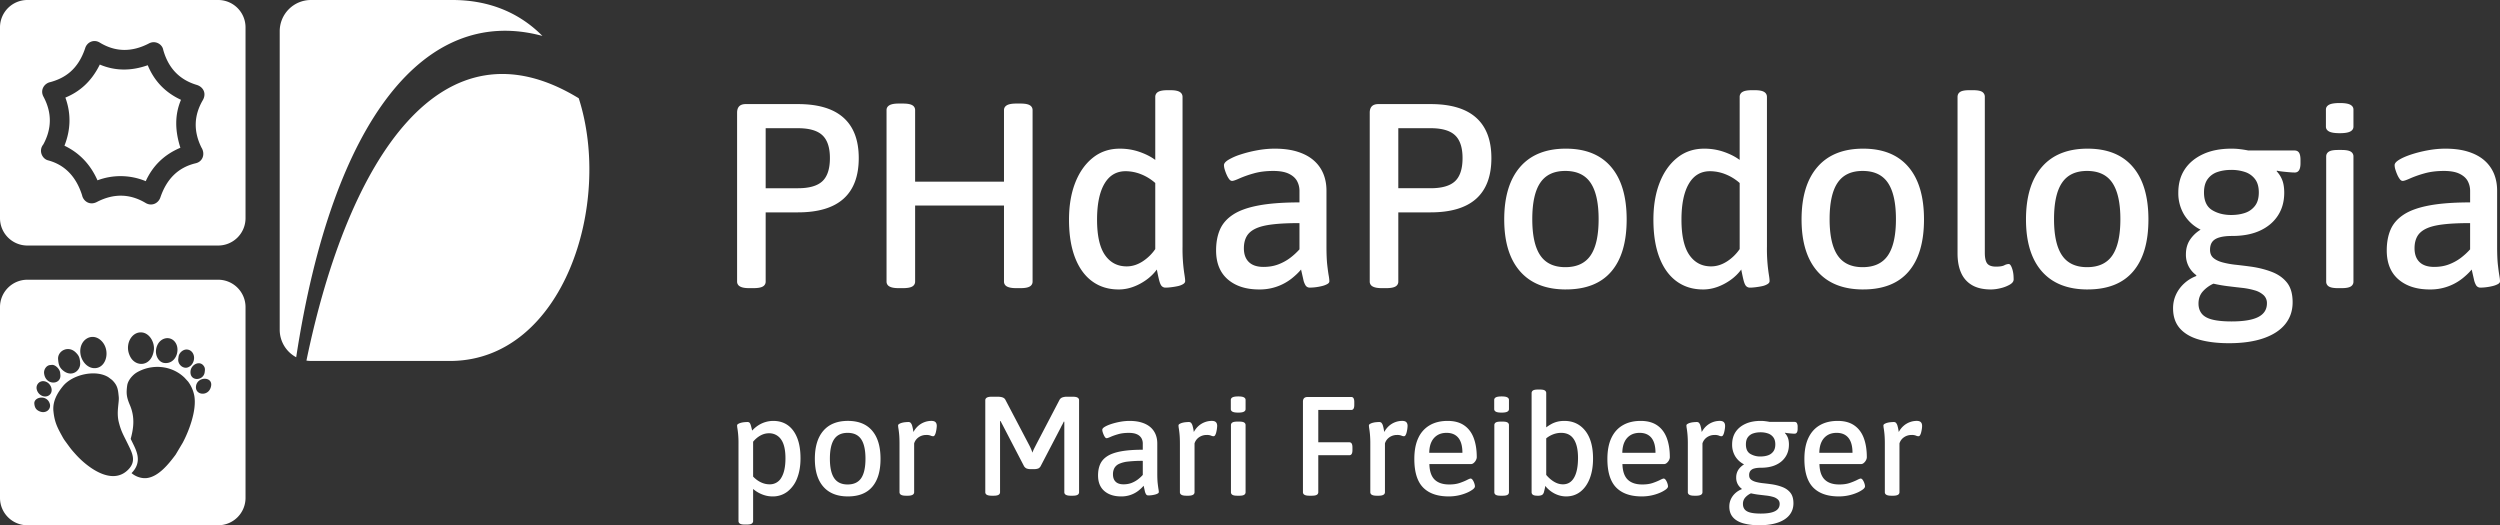
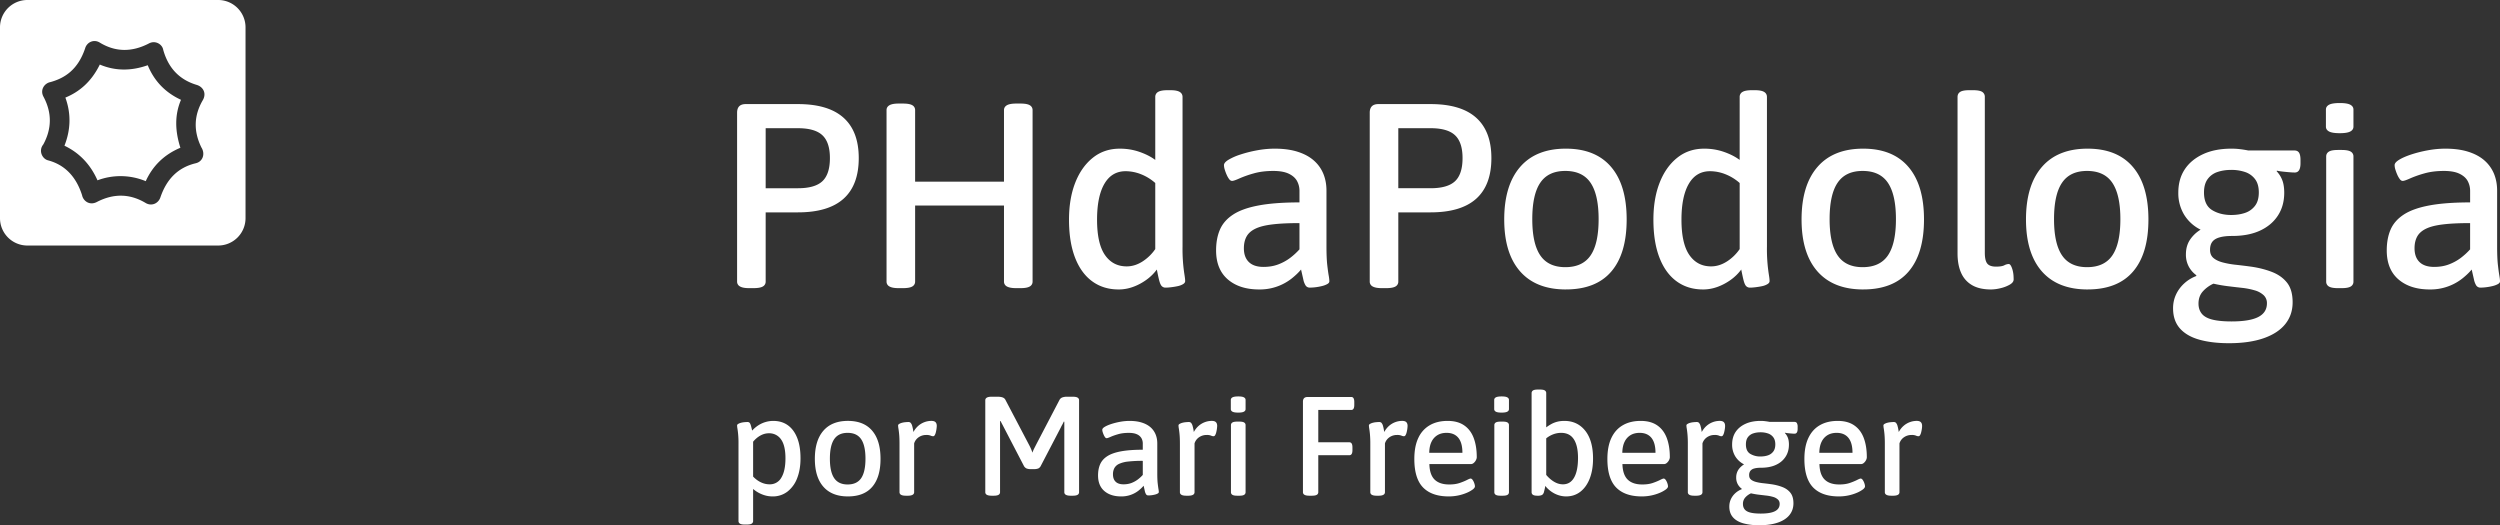
<svg xmlns="http://www.w3.org/2000/svg" viewBox="0 0 169.907 35.698">
  <rect x="0" y="0" width="169.907" height="35.698" fill="#333333" stroke="none" />
  <path fill="#ffffff" fill-rule="evenodd" d="M1.854 0h12.979a1.86 1.86 0 0 1 1.854 1.854v12.979a1.86 1.86 0 0 1-1.854 1.854H1.854A1.86 1.86 0 0 1 0 14.833V1.854A1.86 1.86 0 0 1 1.854 0zm3.924 3.307c-.48 1.405-1.344 1.995-2.355 2.273-.407.078-.725.537-.46 1.006.574 1.086.561 2.163-.02 3.23-.344.423-.074.986.327 1.082 1.123.302 1.9 1.086 2.31 2.376.072.37.503.728 1.022.443 1.138-.583 2.242-.558 3.31.086.397.227.847.027.989-.389.406-1.193 1.153-2.02 2.393-2.317.5-.11.663-.65.396-1.071-.523-1.06-.546-2.136.104-3.237.253-.469 0-.881-.405-1.013-1.147-.337-1.939-1.103-2.297-2.392-.062-.372-.53-.666-.969-.433-1.146.595-2.261.601-3.344-.058-.402-.248-.885-.03-1 .414zm1.005 1.08c-.579 1.18-1.394 1.854-2.34 2.246.408 1.128.353 2.215-.063 3.27 1 .478 1.757 1.252 2.245 2.352a4.461 4.461 0 0 1 3.28.058c.466-1.022 1.23-1.798 2.355-2.271-.363-1.129-.402-2.22.041-3.258-1.064-.491-1.818-1.275-2.26-2.351-1.112.393-2.199.403-3.258-.046" />
-   <path fill="#ffffff" fill-rule="evenodd" d="M1.854 19.011h12.979a1.86 1.86 0 0 1 1.854 1.854v12.978a1.86 1.86 0 0 1-1.854 1.855H1.854A1.86 1.86 0 0 1 0 33.843V20.865a1.86 1.86 0 0 1 1.854-1.854zm6.791 7.182c-.073.538-.05.79.186 1.345.362.849.234 1.612.051 2.292l.076.154c.188.386.414.796.409 1.237-.004.37-.171.676-.428.933.272.235.66.37 1.004.34.83-.075 1.536-.984 1.99-1.59l.485-.815c.392-.732.967-2.17.787-3.195a2.338 2.338 0 0 0-.423-.962l-.231-.253c-.802-.788-2.02-.95-3.022-.487-.223.103-.364.19-.534.365-.133.134-.316.388-.35.636zm.065-2.73c-.044.319.04.585.148.789.383.725 1.445.668 1.597-.449.07-.518-.277-1.138-.782-1.206-.503-.07-.894.357-.963.866zm2.446 1.204c.746.101 1.099-.79.8-1.329-.331-.597-1.203-.429-1.345.395-.076.438.18.884.545.934zm.98-.43-.02.151c-.053.387.35.718.68.569a.673.673 0 0 0 .18-.118c.38-.388.226-1.02-.237-1.082-.274-.038-.566.207-.603.48zm1.186 2.005c-.09.653.924.734 1.029-.04.085-.624-.94-.616-1.029.04zm-.37-1.049c-.1.748.875.719.959.105.023-.17.041-.29-.073-.44-.284-.376-.83-.073-.885.335zm-9.32 2.755c.075.777.296 1.16.623 1.755.065.12.126.208.205.315.33.447.326.467.721.902.732.802 2.391 2.109 3.508 1.022.624-.607.287-1.172-.025-1.815-.275-.567-.427-.789-.589-1.43-.175-.694.033-1.346-.004-1.719-.049-.506-.073-.785-.461-1.16l-.245-.183c-.87-.54-2.441-.187-3.091.613-.378.465-.709 1.024-.643 1.7zm1.83-3.95c.051.53.481 1.074 1.042 1.02.748-.074.99-1.201.423-1.816-.623-.676-1.558-.144-1.466.796zm-1.513.428c.03.299.054.517.334.752.596.498 1.219.015 1.164-.541-.028-.294-.06-.447-.299-.682-.515-.51-1.255-.1-1.199.471zm-.953.934c.084.858 1.174.808 1.107.121l-.015-.15c-.024-.25-.334-.555-.56-.532l-.127.012c-.253.025-.429.307-.405.549zm-.663 2.078c.017.182.07.345.232.452.481.316.959-.05.81-.476-.214-.613-1.087-.433-1.042.024zm.15-1.06c.047.473.57.722.878.466.36-.3.025-.987-.49-.936a.45.45 0 0 0-.387.47" />
-   <path fill="#ffffff" fill-rule="evenodd" d="M21.126 0h9.616c2.608 0 4.634.938 6.122 2.442C28.938.297 22.614 8.034 20.13 24.28a2.12 2.12 0 0 1-1.12-1.865v-20.3A2.123 2.123 0 0 1 21.126 0zm18.207 6.677c2.318 7.211-1.05 17.7-8.59 17.853h-9.617c-.102 0-.202-.008-.3-.022 2.87-13.886 9.255-23.484 18.507-17.83" />
  <path fill="#ffffff" d="M50.914 19.583c-.285 0-.493-.039-.623-.116a.364.364 0 0 1-.196-.33V7.662c0-.392.196-.588.588-.588h3.546c1.378 0 2.411.309 3.1.927.69.617 1.034 1.532 1.034 2.744 0 1.223-.345 2.144-1.034 2.762-.689.617-1.722.926-3.1.926h-2.192v4.704a.366.366 0 0 1-.187.33c-.125.077-.341.116-.65.116zm1.123-6.79h2.192c.772 0 1.327-.16 1.666-.48.338-.32.508-.844.508-1.568 0-.713-.17-1.23-.508-1.55-.339-.321-.894-.482-1.666-.482h-2.192zm9.034 6.79c-.285 0-.493-.039-.624-.116a.364.364 0 0 1-.195-.33V7.484c0-.143.065-.253.195-.33.131-.077.34-.116.624-.116h.285c.31 0 .526.039.651.116a.367.367 0 0 1 .187.33v4.864h6.04V7.484c0-.143.066-.253.196-.33.131-.077.345-.116.642-.116h.285c.297 0 .508.039.633.116a.367.367 0 0 1 .187.33v11.653a.366.366 0 0 1-.187.33c-.125.077-.336.116-.633.116h-.285c-.297 0-.511-.039-.642-.116a.364.364 0 0 1-.196-.33V13.97h-6.04v5.167a.367.367 0 0 1-.187.33c-.125.077-.342.116-.65.116zm14.95.089c-.689 0-1.286-.184-1.79-.552-.506-.369-.895-.906-1.168-1.613-.273-.707-.41-1.565-.41-2.575 0-.95.14-1.785.419-2.503.28-.72.677-1.286 1.194-1.702.516-.416 1.131-.624 1.844-.624.475 0 .923.075 1.345.223.422.148.776.33 1.06.543V6.593a.38.38 0 0 1 .197-.348c.13-.077.344-.115.641-.115h.196c.285 0 .493.038.624.115.13.078.196.194.196.348V16.75a11.198 11.198 0 0 0 .134 1.942c.029.179.044.316.044.41 0 .084-.05.155-.152.214a1.2 1.2 0 0 1-.365.134c-.143.03-.288.053-.437.071-.148.018-.27.027-.365.027a.356.356 0 0 1-.276-.107c-.065-.07-.122-.199-.17-.383-.047-.184-.1-.43-.16-.74a3.21 3.21 0 0 1-.73.713c-.285.202-.585.36-.9.472-.315.113-.638.17-.971.17zm.552-1.568c.369 0 .725-.11 1.07-.33a3.04 3.04 0 0 0 .872-.846v-4.49a3.252 3.252 0 0 0-.97-.597 2.85 2.85 0 0 0-1.043-.205c-.63 0-1.11.285-1.443.855-.333.57-.5 1.384-.5 2.44 0 1.082.179 1.88.535 2.397.357.517.85.776 1.48.776m8.998 1.568c-.891 0-1.601-.229-2.13-.686-.528-.458-.793-1.114-.793-1.97 0-.545.09-1.02.268-1.425.178-.404.478-.742.9-1.015.421-.273 1-.479 1.737-.615.736-.137 1.657-.205 2.762-.205v-.766a1.4 1.4 0 0 0-.17-.695c-.113-.202-.3-.365-.56-.49-.262-.125-.613-.187-1.052-.187-.5 0-.944.056-1.336.169a7.286 7.286 0 0 0-.963.339c-.249.113-.415.169-.498.169-.072 0-.137-.039-.197-.116a1.5 1.5 0 0 1-.169-.294 2.934 2.934 0 0 1-.133-.356 1.081 1.081 0 0 1-.054-.303c0-.12.101-.24.303-.365a3.94 3.94 0 0 1 .81-.357 8.522 8.522 0 0 1 1.123-.285c.41-.077.817-.116 1.22-.116.583 0 1.094.068 1.533.205.44.137.805.33 1.096.58.291.249.511.549.66.899.148.35.222.74.222 1.167v3.795c0 .523.018.942.053 1.257.036.315.069.555.099.721.03.167.044.297.044.393 0 .07-.047.133-.143.187a1.44 1.44 0 0 1-.356.133 3.523 3.523 0 0 1-.82.107.334.334 0 0 1-.293-.142 1.233 1.233 0 0 1-.16-.42l-.152-.667c-.167.201-.38.406-.642.614a3.49 3.49 0 0 1-2.21.74zm.303-1.533c.368 0 .7-.056.997-.169a3.26 3.26 0 0 0 .802-.436c.238-.179.452-.375.642-.588v-1.783c-.749 0-1.367.03-1.853.09-.488.059-.87.157-1.15.294-.279.136-.478.315-.596.534-.12.22-.179.484-.179.793 0 .404.113.716.339.936.225.22.558.33.998.33m8.035 1.443c-.284 0-.492-.039-.623-.116a.364.364 0 0 1-.196-.33V7.662c0-.392.196-.588.588-.588h3.546c1.378 0 2.412.309 3.1.927.69.617 1.034 1.532 1.034 2.744 0 1.223-.344 2.144-1.033 2.762-.69.617-1.723.926-3.101.926h-2.192v4.704a.366.366 0 0 1-.187.33c-.124.077-.341.116-.65.116zm1.123-6.79h2.192c.772 0 1.328-.16 1.666-.48.339-.32.508-.844.508-1.568 0-.713-.17-1.23-.508-1.55-.338-.321-.894-.482-1.666-.482h-2.192zm11.387 6.879c-1.355 0-2.391-.41-3.11-1.23-.719-.82-1.078-1.995-1.078-3.528 0-1.544.36-2.732 1.078-3.564.719-.831 1.755-1.247 3.11-1.247 1.342 0 2.367.413 3.073 1.239.707.825 1.06 2.016 1.06 3.572 0 1.544-.347 2.724-1.042 3.537-.695.814-1.725 1.22-3.092 1.22zm-.036-1.515c.784 0 1.357-.267 1.72-.802.362-.534.543-1.354.543-2.459 0-1.104-.181-1.927-.544-2.467-.362-.54-.935-.811-1.72-.811-.771 0-1.339.267-1.7.802-.363.534-.544 1.36-.544 2.476 0 1.105.18 1.925.543 2.46.362.534.93.801 1.702.801m9.355 1.515c-.69 0-1.286-.184-1.79-.552-.506-.369-.895-.906-1.168-1.613-.273-.707-.41-1.565-.41-2.575 0-.95.14-1.785.419-2.503.28-.72.677-1.286 1.194-1.702.516-.416 1.131-.624 1.844-.624.475 0 .923.075 1.345.223.422.148.775.33 1.06.543V6.593a.38.38 0 0 1 .197-.348c.13-.077.344-.115.641-.115h.196c.285 0 .493.038.624.115.13.078.196.194.196.348V16.75a11.198 11.198 0 0 0 .134 1.942c.029.179.044.316.044.41 0 .084-.05.155-.152.214a1.2 1.2 0 0 1-.365.134c-.143.03-.288.053-.437.071-.148.018-.27.027-.365.027a.356.356 0 0 1-.276-.107c-.065-.07-.122-.199-.17-.383-.047-.184-.1-.43-.16-.74a3.21 3.21 0 0 1-.73.713c-.285.202-.585.36-.9.472-.315.113-.639.17-.971.17zm.552-1.568c.369 0 .725-.11 1.07-.33a3.04 3.04 0 0 0 .872-.846v-4.49a3.253 3.253 0 0 0-.97-.597 2.85 2.85 0 0 0-1.043-.205c-.63 0-1.11.285-1.443.855-.333.57-.5 1.384-.5 2.44 0 1.082.179 1.88.535 2.397.357.517.85.776 1.48.776m10.334 1.568c-1.354 0-2.39-.41-3.11-1.23-.718-.82-1.077-1.995-1.077-3.528 0-1.544.359-2.732 1.078-3.564.718-.831 1.755-1.247 3.109-1.247 1.342 0 2.367.413 3.074 1.239.707.825 1.06 2.016 1.06 3.572 0 1.544-.347 2.724-1.043 3.537-.695.814-1.725 1.22-3.091 1.22zm-.036-1.515c.785 0 1.358-.267 1.72-.802.362-.534.543-1.354.543-2.459 0-1.104-.18-1.927-.543-2.467-.362-.54-.935-.811-1.72-.811-.772 0-1.34.267-1.701.802-.363.534-.544 1.36-.544 2.476 0 1.105.181 1.925.544 2.46.362.534.93.801 1.701.801m8.714 1.515c-.51 0-.933-.095-1.265-.285a1.784 1.784 0 0 1-.749-.83c-.166-.361-.25-.81-.25-1.344V6.593c0-.154.06-.27.18-.348.118-.077.326-.115.623-.115h.25c.296 0 .504.038.623.115a.387.387 0 0 1 .178.348v10.584c0 .357.057.603.17.74.112.136.311.204.596.204.25 0 .434-.03.553-.088a.7.7 0 0 1 .302-.09c.06 0 .113.045.161.134.047.089.086.196.116.32.03.125.047.244.053.357.006.113.008.193.008.24 0 .131-.086.247-.258.348a2.33 2.33 0 0 1-.615.24c-.237.06-.463.09-.677.09m6.576 0c-1.354 0-2.39-.41-3.11-1.23-.718-.82-1.077-1.995-1.077-3.528 0-1.544.359-2.732 1.078-3.564.718-.831 1.755-1.247 3.109-1.247 1.342 0 2.367.413 3.074 1.239.707.825 1.06 2.016 1.06 3.572 0 1.544-.347 2.724-1.042 3.537-.696.814-1.726 1.22-3.092 1.22zm-.036-1.515c.785 0 1.358-.267 1.72-.802.362-.534.544-1.354.544-2.459 0-1.104-.182-1.927-.544-2.467-.362-.54-.935-.811-1.72-.811-.772 0-1.34.267-1.701.802-.363.534-.544 1.36-.544 2.476 0 1.105.181 1.925.544 2.46.362.534.93.801 1.701.801m9.64 5.168c-.772 0-1.443-.08-2.013-.241-.57-.16-1.01-.416-1.319-.766-.308-.35-.463-.805-.463-1.363 0-.333.065-.642.196-.927.131-.285.315-.537.552-.757.238-.22.511-.39.82-.508l.018-.054a1.76 1.76 0 0 1-.517-.588 1.71 1.71 0 0 1-.196-.837c0-.368.086-.689.259-.962a2.3 2.3 0 0 1 .739-.713 2.727 2.727 0 0 1-1.123-1.024 2.826 2.826 0 0 1-.392-1.488c0-.618.146-1.146.437-1.586.291-.44.707-.784 1.247-1.034.54-.25 1.185-.374 1.934-.374.202 0 .397.012.587.036.19.023.375.053.553.089h3.136c.143 0 .247.05.312.151.065.101.098.265.098.49v.232c0 .416-.13.624-.392.624a4.6 4.6 0 0 1-.339-.018 14.592 14.592 0 0 1-.472-.045 3.849 3.849 0 0 1-.4-.062l-.018.036c.13.142.234.29.311.445.078.154.13.315.16.481.03.166.045.345.045.535 0 .594-.142 1.11-.428 1.55-.284.44-.689.781-1.211 1.024-.523.244-1.158.366-1.907.366-.344 0-.63.032-.855.098-.226.065-.389.166-.49.303-.101.136-.151.317-.151.543 0 .238.077.422.231.553.155.13.365.231.633.302a5.8 5.8 0 0 0 .9.16c.332.037.67.078 1.015.125.511.072.983.19 1.417.357.434.166.778.41 1.033.73.255.321.383.767.383 1.337s-.166 1.063-.499 1.479c-.332.415-.822.736-1.47.962-.647.226-1.434.339-2.36.339zm.197-1.48c.807 0 1.407-.1 1.8-.302.391-.202.587-.511.587-.927a.732.732 0 0 0-.222-.552 1.474 1.474 0 0 0-.606-.33 4.844 4.844 0 0 0-.856-.17 80.33 80.33 0 0 1-.98-.115 9.476 9.476 0 0 1-.97-.17 2.182 2.182 0 0 0-.723.527c-.195.22-.294.495-.294.828 0 .273.075.502.223.686.149.184.39.318.722.401.332.083.772.125 1.319.125zm-.036-7.234c.344 0 .656-.047.935-.142a1.4 1.4 0 0 0 .677-.481c.173-.226.259-.53.259-.91s-.086-.682-.259-.908a1.397 1.397 0 0 0-.677-.48 2.895 2.895 0 0 0-.935-.143c-.345 0-.656.047-.936.142a1.346 1.346 0 0 0-.668.481c-.166.226-.25.529-.25.909 0 .57.182.968.544 1.194.363.225.8.338 1.31.338m7.252 4.972c-.297 0-.505-.039-.624-.116a.37.37 0 0 1-.178-.33v-8.5c0-.142.06-.252.178-.329.119-.077.327-.116.624-.116h.25c.296 0 .504.039.623.116a.37.37 0 0 1 .178.33v8.5a.37.37 0 0 1-.178.329c-.119.077-.327.116-.624.116zm.125-10.531c-.345 0-.589-.039-.731-.116-.143-.077-.214-.187-.214-.33V7.448c0-.143.071-.252.214-.33.142-.077.386-.115.73-.115.333 0 .571.038.713.115.143.078.214.187.214.33v1.158c0 .143-.071.253-.214.33-.142.077-.38.116-.712.116m6.111 10.62c-.89 0-1.6-.229-2.129-.686-.529-.458-.793-1.114-.793-1.97 0-.545.09-1.02.267-1.425.178-.404.478-.742.9-1.015.422-.273 1.001-.479 1.737-.615.737-.137 1.658-.205 2.762-.205v-.766a1.4 1.4 0 0 0-.169-.695c-.113-.202-.3-.365-.561-.49-.261-.125-.612-.187-1.052-.187-.499 0-.944.056-1.336.169a7.293 7.293 0 0 0-.962.339c-.25.113-.416.169-.499.169-.071 0-.137-.039-.196-.116a1.507 1.507 0 0 1-.17-.294 2.934 2.934 0 0 1-.133-.356 1.081 1.081 0 0 1-.053-.303c0-.12.1-.24.303-.365.201-.125.472-.244.81-.357a8.517 8.517 0 0 1 1.123-.285c.41-.077.817-.116 1.22-.116.582 0 1.093.068 1.533.205.44.137.805.33 1.096.58.29.249.51.549.66.899.147.35.222.74.222 1.167v3.795c0 .523.017.942.053 1.257.036.315.068.555.098.721.03.167.044.297.044.393 0 .07-.047.133-.142.187a1.44 1.44 0 0 1-.356.133 3.518 3.518 0 0 1-.437.08 3.274 3.274 0 0 1-.383.027.337.337 0 0 1-.294-.142 1.228 1.228 0 0 1-.16-.42 645.09 645.09 0 0 0-.152-.667c-.166.201-.38.406-.641.614a3.49 3.49 0 0 1-2.21.74zm.303-1.533c.368 0 .7-.056.998-.169a3.26 3.26 0 0 0 .802-.436c.237-.179.451-.375.641-.588v-1.783c-.748 0-1.366.03-1.853.09-.487.059-.87.157-1.15.294-.278.136-.477.315-.596.534-.119.22-.178.484-.178.793 0 .404.113.716.338.936.226.22.559.33.998.33M50.62 35.65c-.159 0-.27-.021-.334-.063a.2.2 0 0 1-.096-.177v-5.237a6.066 6.066 0 0 0-.071-1.042 1.415 1.415 0 0 1-.024-.22c0-.038.027-.072.08-.104a.751.751 0 0 1 .197-.077c.076-.019.154-.032.234-.038a2.3 2.3 0 0 1 .196-.01c.064 0 .111.018.143.053.032.035.06.096.086.182.026.086.055.202.086.348.128-.14.268-.26.42-.358a1.887 1.887 0 0 1 1.014-.301c.388 0 .72.099.994.296.274.198.486.484.635.86.15.377.225.838.225 1.386 0 .51-.075.957-.225 1.343a2.08 2.08 0 0 1-.654.913 1.616 1.616 0 0 1-1.023.334c-.172 0-.338-.022-.497-.067a2.141 2.141 0 0 1-.822-.44v2.18a.2.2 0 0 1-.095.176c-.064.042-.176.062-.335.062h-.134zm1.682-2.734a.884.884 0 0 0 .803-.459c.185-.305.277-.742.277-1.31 0-.579-.1-1.007-.3-1.284a.965.965 0 0 0-.827-.416c-.198 0-.389.05-.574.153-.185.102-.35.242-.497.42v2.37c.166.173.344.303.535.392.192.09.386.134.583.134m5.324.822c-.727 0-1.283-.22-1.668-.66-.385-.44-.578-1.07-.578-1.892 0-.828.193-1.465.578-1.911.385-.446.941-.67 1.668-.67.72 0 1.27.222 1.648.665.38.443.569 1.082.569 1.916 0 .829-.187 1.46-.56 1.897-.372.437-.925.655-1.657.655zm-.02-.812c.421 0 .728-.144.923-.43.194-.287.291-.727.291-1.32 0-.592-.097-1.033-.291-1.323-.195-.29-.502-.435-.923-.435-.414 0-.718.144-.912.43-.195.287-.292.73-.292 1.329 0 .592.097 1.032.292 1.319.194.286.498.43.912.43m3.967.764c-.153 0-.265-.02-.335-.062a.195.195 0 0 1-.105-.177v-3.278c0-.267-.008-.484-.024-.65a5.75 5.75 0 0 0-.048-.392 1.45 1.45 0 0 1-.024-.22c0-.038.028-.072.082-.104a.751.751 0 0 1 .196-.077c.076-.019.154-.032.234-.038a2.3 2.3 0 0 1 .196-.01.2.2 0 0 1 .153.063.534.534 0 0 1 .1.21c.029.099.056.234.081.406a1.5 1.5 0 0 1 .325-.416 1.36 1.36 0 0 1 .899-.34c.127 0 .22.03.277.087.057.058.086.143.086.258a2.28 2.28 0 0 1-.067.445.7.7 0 0 1-.072.181c-.029.048-.065.072-.11.072a.426.426 0 0 1-.172-.043.763.763 0 0 0-.296-.043.887.887 0 0 0-.511.153.78.78 0 0 0-.31.42v3.316a.195.195 0 0 1-.106.177c-.07.042-.185.063-.344.063h-.105zm5.83 0c-.153 0-.265-.02-.335-.062a.195.195 0 0 1-.105-.177v-6.25c0-.076.035-.135.105-.177.07-.041.182-.062.335-.062h.382c.146 0 .264.016.353.048.09.032.153.086.192.163l1.586 3.02c.045.082.091.176.139.281.048.105.084.203.11.292a2.2 2.2 0 0 1 .133-.31 22.4 22.4 0 0 0 .144-.283l1.567-3a.366.366 0 0 1 .191-.163.947.947 0 0 1 .335-.048h.363c.16 0 .272.02.339.062.067.042.1.1.1.177v6.25a.196.196 0 0 1-.1.177c-.067.042-.18.062-.339.062h-.124c-.153 0-.265-.02-.335-.062a.195.195 0 0 1-.105-.177v-4.788l-.038-.01a1.99 1.99 0 0 1-.105.216 2.505 2.505 0 0 0-.106.205l-1.356 2.6a.35.35 0 0 1-.172.167.843.843 0 0 1-.306.043h-.173a.843.843 0 0 1-.305-.043.395.395 0 0 1-.182-.167l-1.376-2.647a6.088 6.088 0 0 0-.105-.201 3.319 3.319 0 0 1-.105-.21l-.039.01v4.825a.196.196 0 0 1-.1.177c-.067.042-.18.062-.339.062zm8.792.048c-.478 0-.858-.123-1.142-.368-.283-.245-.426-.597-.426-1.056 0-.293.048-.548.144-.764.096-.217.256-.399.483-.545.226-.147.536-.257.931-.33.395-.073.89-.11 1.482-.11v-.41a.75.75 0 0 0-.091-.373.649.649 0 0 0-.3-.263c-.141-.067-.329-.1-.565-.1-.267 0-.506.03-.717.09-.21.06-.382.121-.516.182-.134.06-.223.09-.267.09-.038 0-.074-.02-.105-.062a.75.75 0 0 1-.091-.157 1.507 1.507 0 0 1-.072-.192.578.578 0 0 1-.029-.162c0-.064.054-.13.163-.196.108-.067.253-.13.434-.191.182-.06.383-.112.603-.153.22-.041.438-.062.655-.062.312 0 .585.036.821.11.236.073.432.177.588.31a1.3 1.3 0 0 1 .354.483c.08.188.12.397.12.626v2.036c0 .28.009.505.028.674.019.168.037.297.052.387.016.089.024.159.024.21 0 .038-.025.071-.076.1a.782.782 0 0 1-.191.072 1.835 1.835 0 0 1-.44.057c-.07 0-.123-.025-.158-.076a.66.66 0 0 1-.086-.225l-.081-.358c-.09.108-.204.218-.344.33a1.872 1.872 0 0 1-1.185.396zm.162-.822c.198 0 .376-.03.536-.09.159-.061.302-.14.43-.235.127-.095.242-.2.344-.315v-.956a8.43 8.43 0 0 0-.994.048 1.97 1.97 0 0 0-.616.157.693.693 0 0 0-.32.287.88.88 0 0 0-.096.426c0 .216.06.384.181.501.121.118.3.177.535.177m4.273.774c-.153 0-.265-.02-.335-.062a.195.195 0 0 1-.105-.177v-3.278c0-.267-.008-.484-.024-.65a5.75 5.75 0 0 0-.048-.392 1.455 1.455 0 0 1-.024-.22c0-.038.027-.072.081-.104a.75.75 0 0 1 .196-.077c.077-.019.155-.032.235-.038.08-.007.144-.01.195-.01.064 0 .115.021.153.063a.534.534 0 0 1 .1.21c.03.099.057.234.082.406a1.48 1.48 0 0 1 .325-.416 1.36 1.36 0 0 1 .898-.34c.128 0 .22.03.277.087.058.058.087.143.087.258a2.28 2.28 0 0 1-.067.445.7.7 0 0 1-.072.181c-.029.048-.066.072-.11.072a.426.426 0 0 1-.172-.043.764.764 0 0 0-.297-.043.886.886 0 0 0-.51.153.779.779 0 0 0-.311.42v3.316a.195.195 0 0 1-.105.177c-.07.042-.185.063-.345.063h-.105zm3.46 0c-.16 0-.271-.02-.335-.062a.198.198 0 0 1-.096-.177v-4.558c0-.077.032-.136.096-.177.064-.041.175-.062.334-.062h.134c.16 0 .27.02.334.062.064.041.096.1.096.177v4.558a.198.198 0 0 1-.096.177c-.063.042-.175.062-.334.062zm.066-5.648c-.185 0-.315-.02-.392-.062-.076-.041-.114-.1-.114-.177v-.621c0-.076.038-.135.114-.177.077-.041.207-.062.392-.062.178 0 .306.02.382.062.077.042.115.1.115.177v.621c0 .077-.038.136-.115.177-.076.041-.204.062-.382.062m4.836 5.648c-.153 0-.264-.02-.335-.062a.195.195 0 0 1-.105-.177v-6.154c0-.21.105-.316.316-.316h2.972c.134 0 .201.115.201.344v.192c0 .229-.067.344-.2.344h-2.247v2.198h2.112c.14 0 .21.114.21.344v.19c0 .23-.07.345-.21.345h-2.112v2.513a.196.196 0 0 1-.1.177c-.067.042-.183.062-.349.062zm4.578 0c-.153 0-.265-.02-.335-.062a.195.195 0 0 1-.105-.177v-3.278a7.15 7.15 0 0 0-.024-.65 5.75 5.75 0 0 0-.048-.392 1.455 1.455 0 0 1-.023-.22c0-.038.027-.072.08-.104a.748.748 0 0 1 .197-.077c.076-.019.154-.032.234-.038a2.3 2.3 0 0 1 .196-.01c.064 0 .115.021.153.063a.536.536 0 0 1 .1.21c.029.099.056.234.081.406a1.5 1.5 0 0 1 .325-.416 1.36 1.36 0 0 1 .899-.34c.127 0 .22.03.277.087.057.058.086.143.086.258a2.034 2.034 0 0 1-.067.445.7.7 0 0 1-.072.181c-.029.048-.065.072-.11.072a.426.426 0 0 1-.172-.043.763.763 0 0 0-.296-.043.887.887 0 0 0-.511.153.78.78 0 0 0-.31.42v3.316a.195.195 0 0 1-.106.177c-.07.042-.185.063-.344.063h-.105zm4.893.048c-.771 0-1.354-.204-1.75-.611-.394-.408-.591-1.052-.591-1.931 0-.573.09-1.052.272-1.434a1.91 1.91 0 0 1 .779-.864c.337-.195.742-.292 1.213-.292.453 0 .825.1 1.119.301.293.2.51.486.65.855.14.37.21.806.21 1.31 0 .063-.02.132-.058.205a.606.606 0 0 1-.148.186.287.287 0 0 1-.186.077h-2.829c.013.484.132.836.358 1.056.227.22.556.33.99.33.28 0 .52-.035.721-.105.201-.07.363-.138.488-.201.124-.064.205-.096.243-.096.051 0 .099.032.143.096a.86.86 0 0 1 .11.225.688.688 0 0 1 .044.205c0 .07-.051.143-.154.22a2.033 2.033 0 0 1-.405.224 3.116 3.116 0 0 1-1.219.244zm-1.328-2.963h2.255c0-.452-.092-.791-.277-1.018-.185-.226-.453-.339-.803-.339-.236 0-.44.051-.611.153a1.053 1.053 0 0 0-.407.45c-.099.197-.151.448-.157.754m4.855 2.915c-.16 0-.271-.02-.335-.062a.198.198 0 0 1-.096-.177v-4.558a.2.2 0 0 1 .096-.177c.064-.041.175-.062.334-.062h.134c.16 0 .27.02.335.062a.2.2 0 0 1 .095.177v4.558a.198.198 0 0 1-.095.177c-.064.042-.176.062-.335.062zm.066-5.648c-.185 0-.315-.02-.392-.062-.076-.041-.114-.1-.114-.177v-.621c0-.076.038-.135.114-.177.077-.041.207-.062.392-.062.179 0 .306.02.382.062.077.042.115.1.115.177v.621c0 .077-.038.136-.115.177-.076.041-.203.062-.382.062m4.387 5.696c-.267 0-.526-.062-.774-.186a1.957 1.957 0 0 1-.65-.53c-.007.07-.02.143-.038.22l-.058.228c-.031.09-.08.149-.143.177a.557.557 0 0 1-.23.043h-.066c-.14 0-.24-.02-.301-.062a.201.201 0 0 1-.091-.177v-6.728c0-.083.032-.145.096-.186.063-.042.175-.062.334-.062h.134c.159 0 .27.02.334.062a.207.207 0 0 1 .096.186v2.323a2.75 2.75 0 0 1 .344-.225c.12-.067.255-.12.401-.158.147-.038.31-.057.488-.057.592 0 1.065.223 1.419.669.353.446.53 1.077.53 1.892 0 .516-.075.967-.224 1.352-.15.386-.362.685-.636.899-.274.213-.596.32-.965.32zm-.22-.822c.332 0 .585-.154.76-.463.175-.31.263-.754.263-1.333 0-.549-.094-.97-.282-1.262-.188-.293-.476-.44-.865-.44a1.52 1.52 0 0 0-.54.1 1.69 1.69 0 0 0-.473.273v2.485c.165.197.345.353.54.468.194.115.393.172.597.172m5.362.822c-.771 0-1.354-.204-1.75-.611-.394-.408-.592-1.052-.592-1.931 0-.573.091-1.052.273-1.434.181-.382.441-.67.779-.864.337-.195.742-.292 1.213-.292.453 0 .825.1 1.119.301.292.2.509.486.65.855.14.37.21.806.21 1.31 0 .063-.02.132-.058.205a.606.606 0 0 1-.148.186.287.287 0 0 1-.186.077h-2.83c.014.484.133.836.36 1.056.226.22.555.33.989.33.28 0 .52-.035.721-.105.2-.07.363-.138.487-.201.125-.064.206-.096.244-.096.051 0 .099.032.143.096a.863.863 0 0 1 .11.225.689.689 0 0 1 .043.205c0 .07-.05.143-.153.22a2.039 2.039 0 0 1-.406.224 3.116 3.116 0 0 1-1.219.244zm-1.329-2.963h2.256c0-.452-.093-.791-.277-1.018-.185-.226-.453-.339-.803-.339-.236 0-.44.051-.612.153a1.052 1.052 0 0 0-.406.45c-.099.197-.151.448-.158.754m4.894 2.915c-.153 0-.265-.02-.335-.062a.195.195 0 0 1-.105-.177v-3.278a7.15 7.15 0 0 0-.024-.65 5.836 5.836 0 0 0-.048-.392 1.455 1.455 0 0 1-.024-.22c0-.038.027-.072.081-.104a.751.751 0 0 1 .196-.077c.077-.019.155-.032.234-.038a2.3 2.3 0 0 1 .196-.01c.064 0 .115.021.153.063a.536.536 0 0 1 .1.21c.03.099.056.234.082.406.089-.166.197-.304.325-.416a1.36 1.36 0 0 1 .898-.34c.128 0 .22.03.277.087.058.058.086.143.086.258 0 .064-.006.136-.019.215-.012.08-.029.156-.048.23a.7.7 0 0 1-.071.181c-.029.048-.066.072-.11.072a.426.426 0 0 1-.172-.043.763.763 0 0 0-.297-.043.887.887 0 0 0-.51.153.78.78 0 0 0-.311.42v3.316a.195.195 0 0 1-.105.177c-.07.042-.185.063-.345.063h-.105zm4.415 2.007a4 4 0 0 1-1.08-.129c-.306-.086-.542-.223-.707-.41-.166-.189-.249-.432-.249-.732 0-.178.035-.344.105-.497.07-.153.169-.288.296-.406.128-.118.274-.209.44-.273l.01-.028a.95.95 0 0 1-.278-.315.92.92 0 0 1-.105-.45.95.95 0 0 1 .138-.516c.093-.146.225-.274.397-.382a1.463 1.463 0 0 1-.602-.55 1.516 1.516 0 0 1-.21-.798c0-.33.078-.614.234-.85.156-.236.38-.42.669-.554.29-.134.635-.201 1.037-.201.108 0 .213.006.315.02.102.012.2.028.296.047h1.682c.077 0 .133.027.168.081a.5.5 0 0 1 .052.263v.124c0 .223-.07.334-.21.334-.038 0-.099-.002-.182-.009a8.607 8.607 0 0 1-.253-.024 1.953 1.953 0 0 1-.215-.033l-.01.019a.951.951 0 0 1 .253.497c.017.09.025.185.025.286 0 .32-.076.596-.23.832-.152.236-.369.42-.65.55-.28.13-.62.196-1.022.196-.184 0-.337.017-.458.052a.477.477 0 0 0-.263.163.476.476 0 0 0-.081.291c0 .128.04.226.124.296.082.07.196.124.339.163.143.038.304.067.483.086.178.02.36.041.544.067.274.038.528.102.76.19.233.09.418.22.554.393.137.172.206.41.206.716s-.09.57-.268.794c-.178.223-.441.395-.788.516-.347.12-.77.181-1.266.181zm.105-.793c.433 0 .755-.054.965-.163.21-.108.316-.274.316-.496 0-.122-.04-.22-.12-.297a.793.793 0 0 0-.325-.176 2.616 2.616 0 0 0-.459-.091l-.526-.062a5.09 5.09 0 0 1-.52-.091c-.153.07-.282.164-.387.282a.642.642 0 0 0-.158.444c0 .147.04.27.12.368.08.099.208.17.387.215.178.045.414.067.707.067zm-.02-3.88c.186 0 .353-.026.502-.077a.74.74 0 0 0 .363-.258c.093-.12.14-.283.14-.487 0-.204-.047-.366-.14-.487a.748.748 0 0 0-.363-.258 1.55 1.55 0 0 0-.501-.077c-.185 0-.352.026-.502.077a.721.721 0 0 0-.358.258c-.09.12-.134.283-.134.487 0 .306.097.52.291.64a1.3 1.3 0 0 0 .703.182m5.323 2.714c-.771 0-1.354-.204-1.75-.611-.394-.408-.592-1.052-.592-1.931 0-.573.091-1.052.273-1.434.181-.382.441-.67.778-.864.338-.195.743-.292 1.214-.292.452 0 .825.1 1.118.301.293.2.51.486.65.855.14.37.21.806.21 1.31a.449.449 0 0 1-.057.205.61.61 0 0 1-.148.186.288.288 0 0 1-.186.077h-2.83c.014.484.133.836.36 1.056.225.22.555.33.989.33.28 0 .52-.035.721-.105.2-.07.363-.138.487-.201.125-.064.206-.096.244-.096.051 0 .099.032.143.096a.868.868 0 0 1 .11.225.692.692 0 0 1 .043.205c0 .07-.05.143-.153.22a2.037 2.037 0 0 1-.406.224 3.116 3.116 0 0 1-1.219.244zm-1.329-2.963h2.256c0-.452-.093-.791-.278-1.018-.184-.226-.452-.339-.802-.339-.236 0-.44.051-.612.153a1.053 1.053 0 0 0-.406.45c-.099.197-.151.448-.158.754m4.893 2.915c-.152 0-.264-.02-.334-.062a.195.195 0 0 1-.105-.177v-3.278a7.15 7.15 0 0 0-.024-.65 5.75 5.75 0 0 0-.048-.392 1.455 1.455 0 0 1-.024-.22c0-.038.027-.072.081-.104a.75.75 0 0 1 .196-.077c.077-.019.155-.032.235-.038.08-.007.144-.01.195-.01.064 0 .115.021.153.063a.534.534 0 0 1 .1.21c.03.099.056.234.082.406.089-.166.197-.304.325-.416a1.362 1.362 0 0 1 .898-.34c.128 0 .22.03.277.087.058.058.086.143.086.258 0 .064-.006.136-.019.215-.012.08-.029.156-.047.23a.7.7 0 0 1-.072.181c-.029.048-.066.072-.11.072a.426.426 0 0 1-.172-.043.763.763 0 0 0-.297-.043.886.886 0 0 0-.51.153.779.779 0 0 0-.311.42v3.316a.195.195 0 0 1-.105.177c-.07.042-.185.063-.345.063h-.105z" />
</svg>